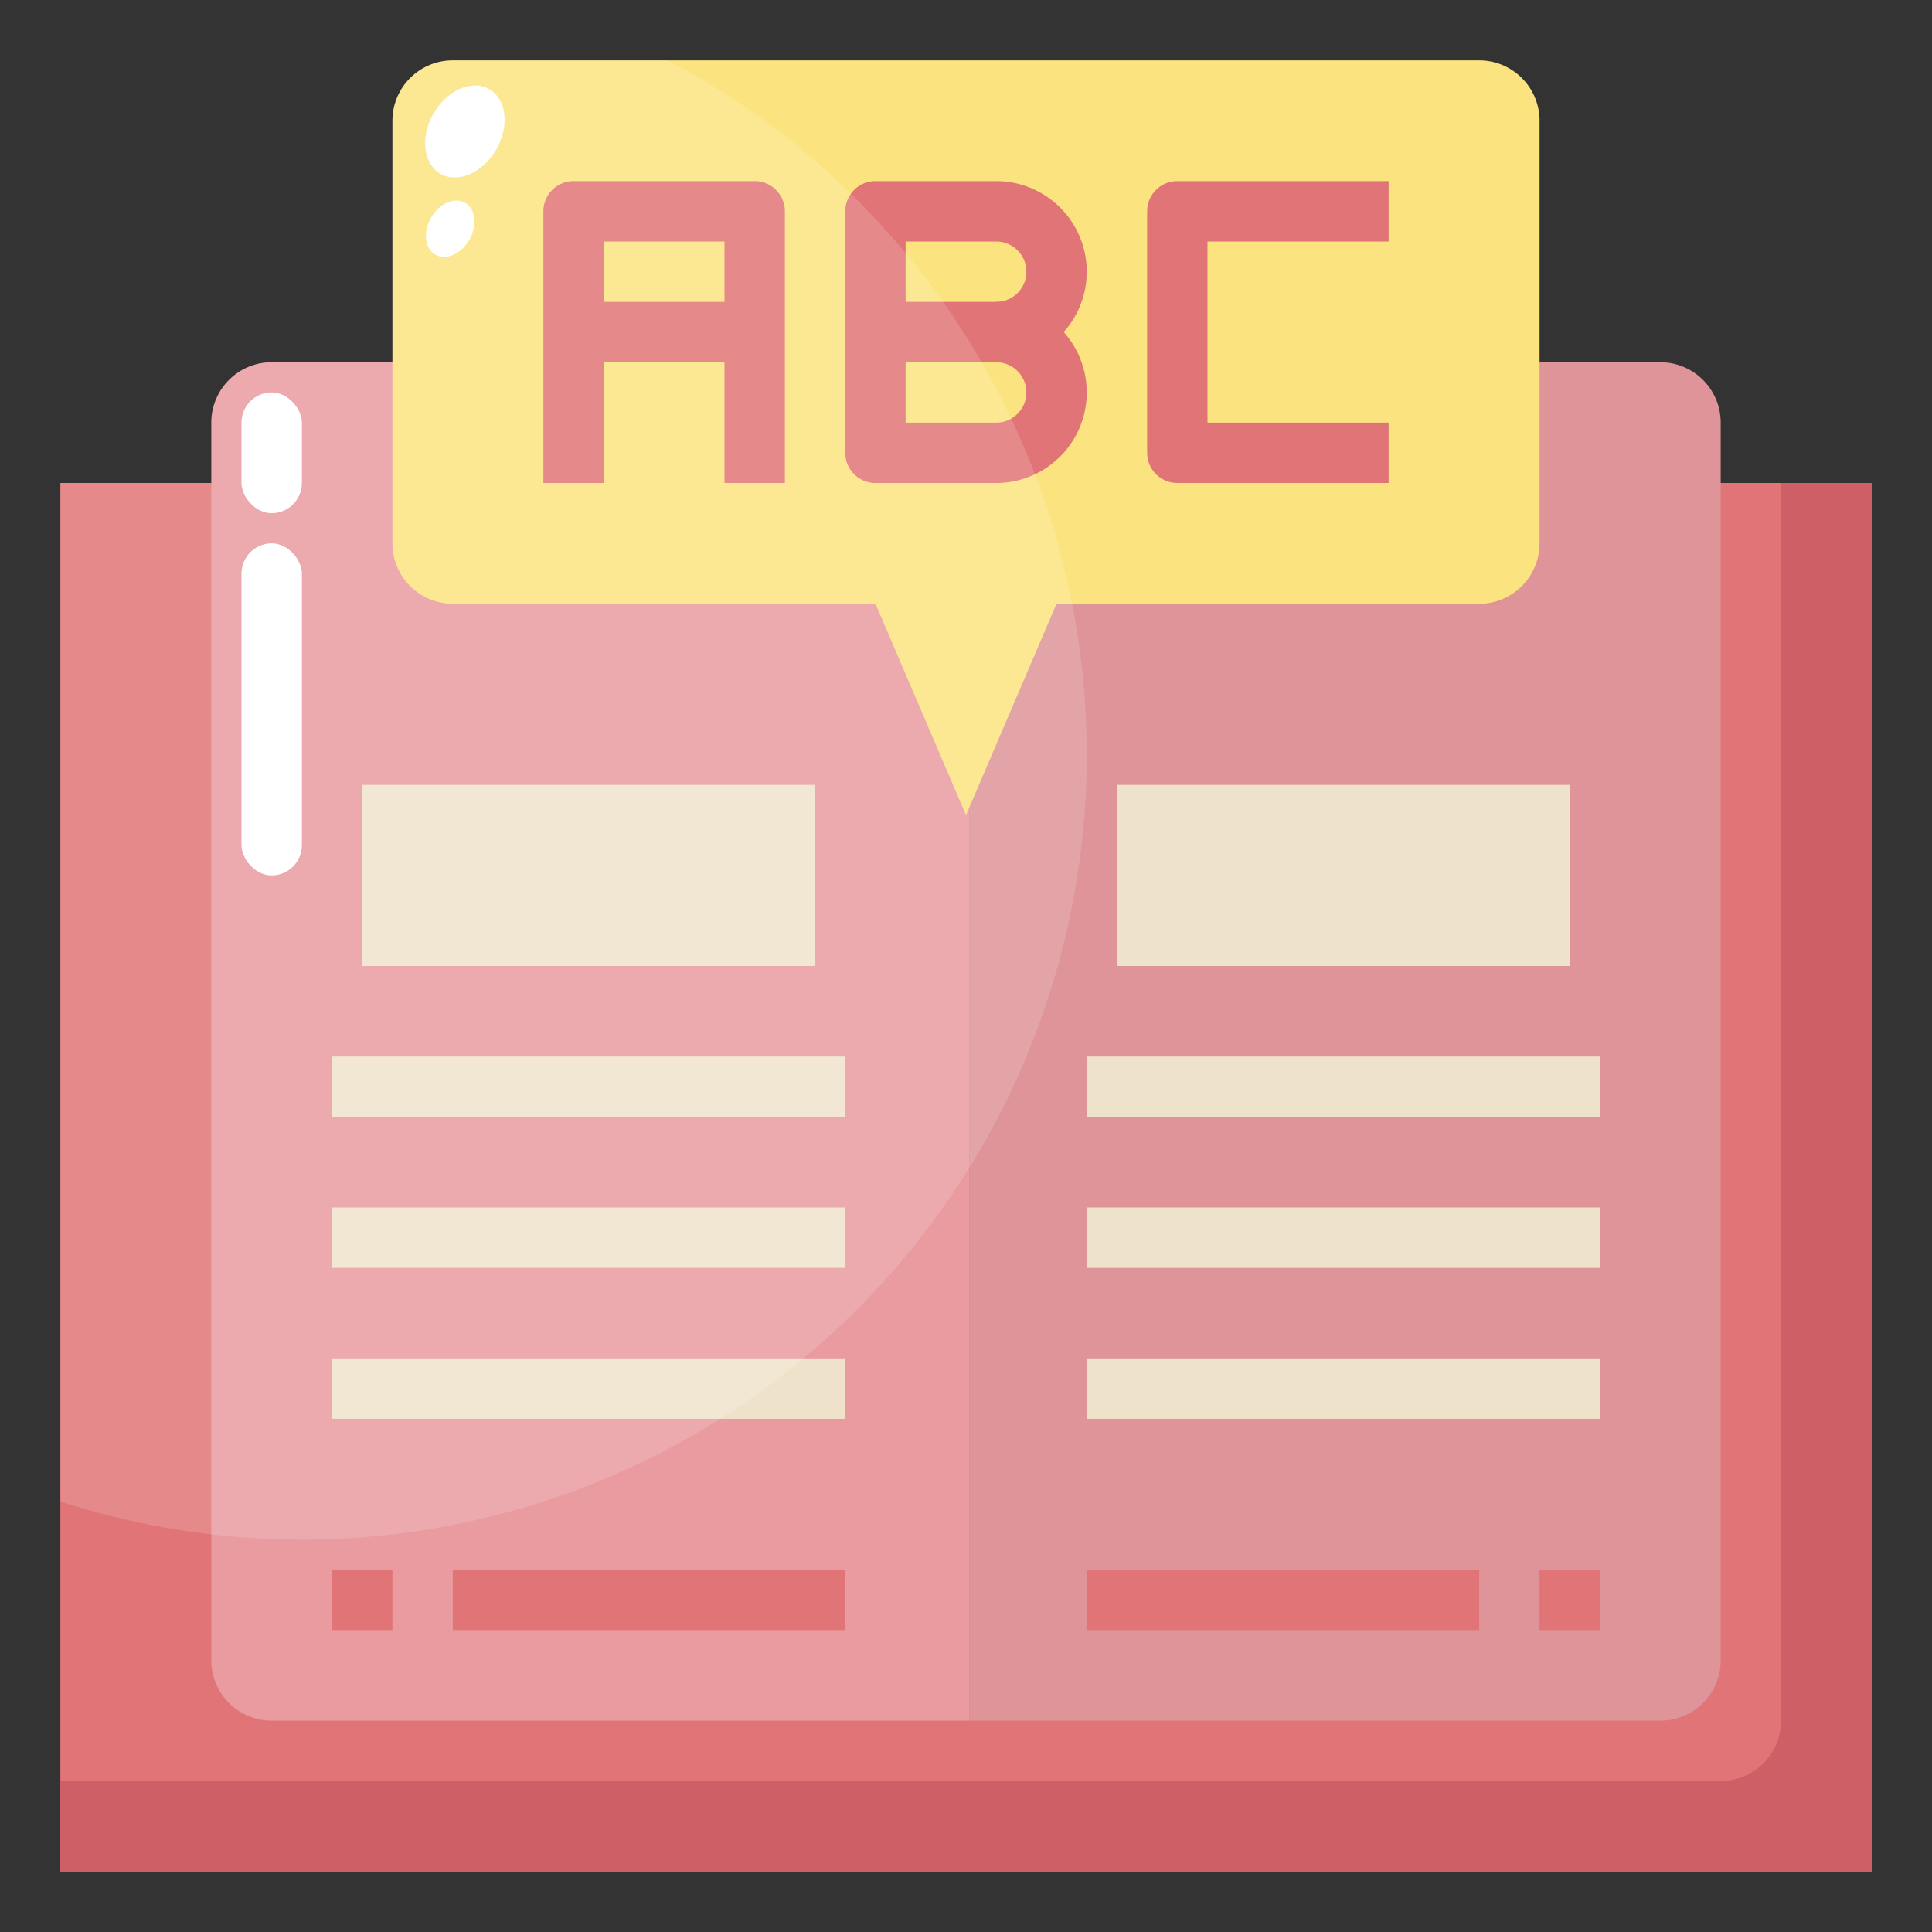
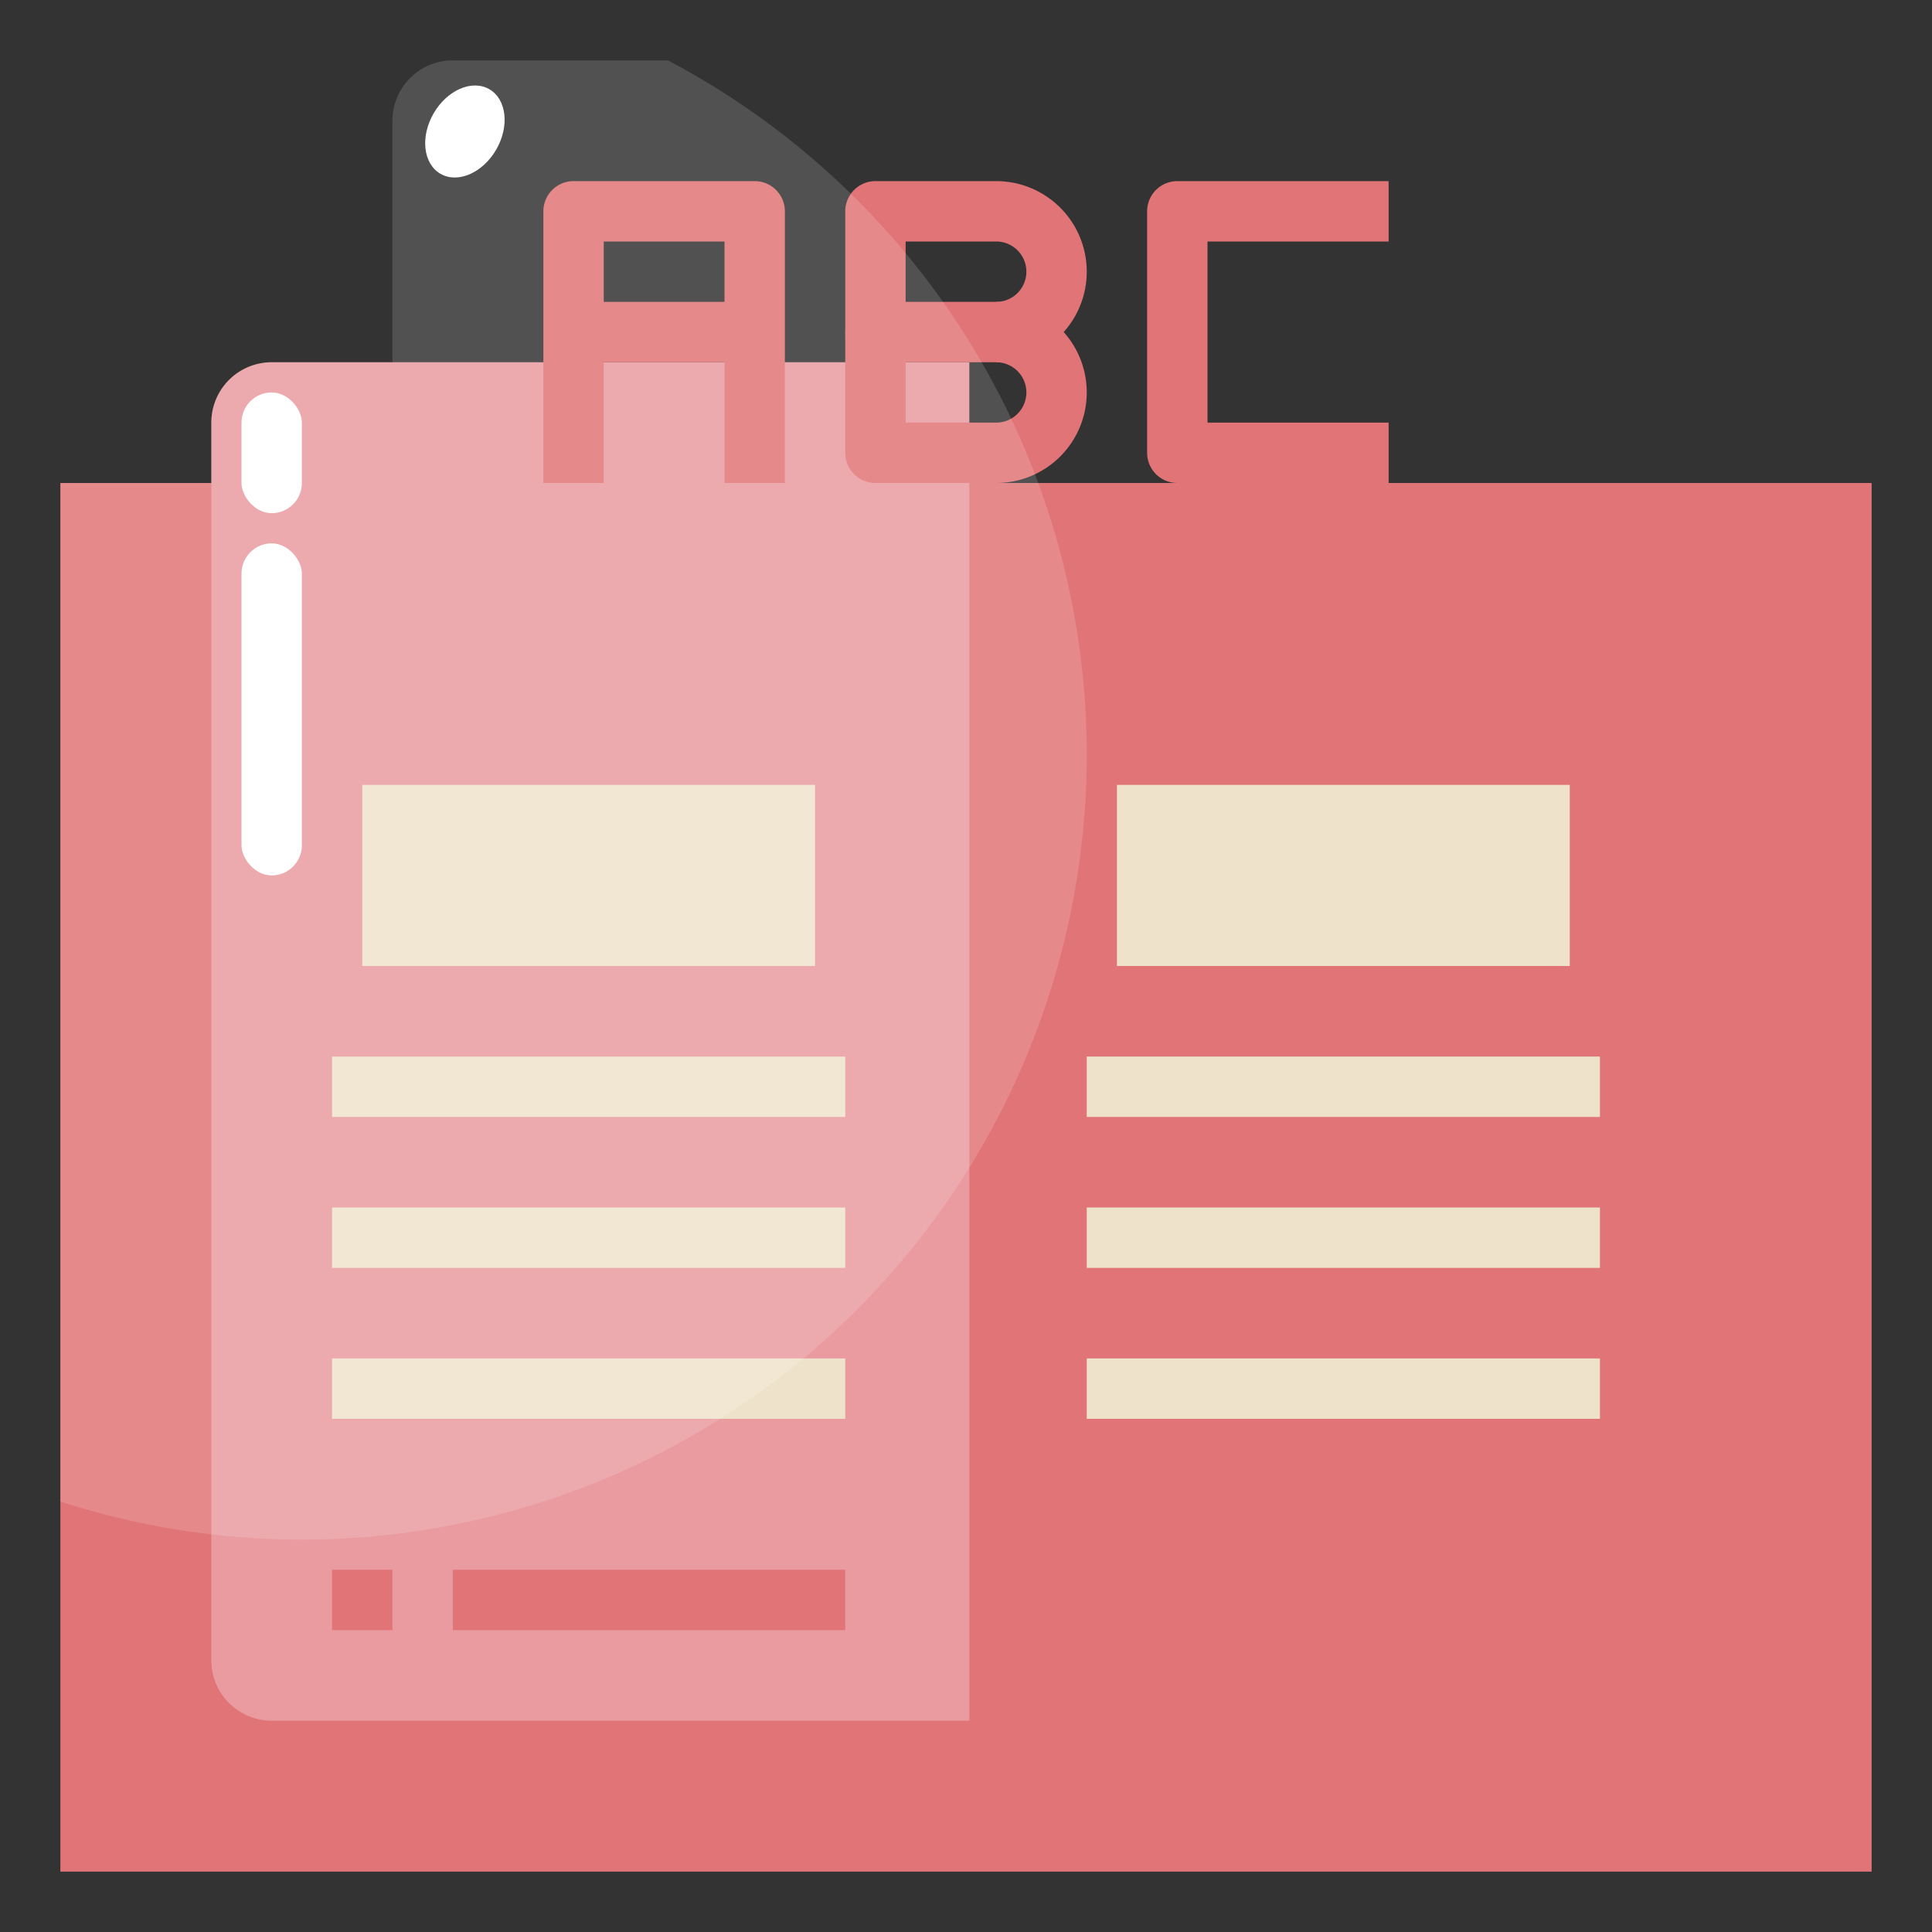
<svg xmlns="http://www.w3.org/2000/svg" viewBox="0 0 64 64" id="learning">
  <rect x="0" y="0" width="64" height="64" fill="#333333" stroke="none" />
  <polygon fill="#e17477" points="57 16 62 16 62 62 2 62 2 16 7 16 57 16" />
-   <path fill="#ce5f67" d="M59,16V57a2,2,0,0,1-2,2H2v3H62V16Z" />
  <rect width=".111" height="45" x="32" y="12" fill="#e99ba0" />
-   <path fill="#e99ba0" d="M57,55V14a2,2,0,0,0-2-2H32.111V57H55A2,2,0,0,0,57,55Z" />
-   <path d="M57,55V14a2,2,0,0,0-2-2H32.111V57H55A2,2,0,0,0,57,55Z" opacity=".05" />
  <path fill="#e99ba0" d="M13,12H9a2,2,0,0,0-2,2V55a2,2,0,0,0,2,2H32V12Z" />
-   <path fill="#fbe47f" d="M49,20H35l-3,7-3-7H15a2,2,0,0,1-2-2V4a2,2,0,0,1,2-2H49a2,2,0,0,1,2,2V18A2,2,0,0,1,49,20Z" />
  <rect width="6" height="2" x="19" y="10" fill="#e17477" />
  <path fill="#e17477" d="M26 16H24V8H20v8H18V7a1 1 0 011-1h6a1 1 0 011 1zM33 16H29a1 1 0 01-1-1V11h2v3h3a1 1 0 000-2V10a3 3 0 010 6z" />
  <path fill="#e17477" d="M33 12H29a1 1 0 01-1-1V7a1 1 0 011-1h4a3 3 0 010 6zm-3-2h3a1 1 0 000-2H30zM46 16H39a1 1 0 01-1-1V7a1 1 0 011-1h7V8H40v6h6z" />
  <rect width="17" height="2" x="36" y="45" fill="#eee3ca" />
  <rect width="17" height="2" x="36" y="40" fill="#eee3ca" />
  <rect width="17" height="2" x="36" y="35" fill="#eee3ca" />
  <rect width="17" height="2" x="11" y="45" fill="#eee3ca" />
  <rect width="17" height="2" x="11" y="40" fill="#eee3ca" />
  <rect width="17" height="2" x="11" y="35" fill="#eee3ca" />
  <rect width="13" height="2" x="36" y="52" fill="#e17477" />
  <rect width="2" height="2" x="51" y="52" fill="#e17477" />
  <rect width="13" height="2" x="15" y="52" fill="#e17477" />
  <rect width="2" height="2" x="11" y="52" fill="#e17477" />
  <rect width="15" height="6" x="37" y="26" fill="#eee3ca" />
  <rect width="15" height="6" x="12" y="26" fill="#eee3ca" />
  <path fill="#fff" d="M36,25A25.992,25.992,0,0,0,22.124,2H15a2,2,0,0,0-2,2v8H9a2,2,0,0,0-2,2v2H2V49.74A26,26,0,0,0,36,25Z" opacity=".15" />
  <rect width="2" height="4" x="8" y="13" fill="#fff" rx="1" />
  <rect width="2" height="11" x="8" y="18" fill="#fff" rx="1" />
  <ellipse cx="15.401" cy="4.357" fill="#fff" rx="1.618" ry="1.198" transform="rotate(-60 15.4 4.357)" />
-   <ellipse cx="14.914" cy="7.576" fill="#fff" rx=".99" ry=".733" transform="rotate(-60 14.914 7.576)" />
</svg>